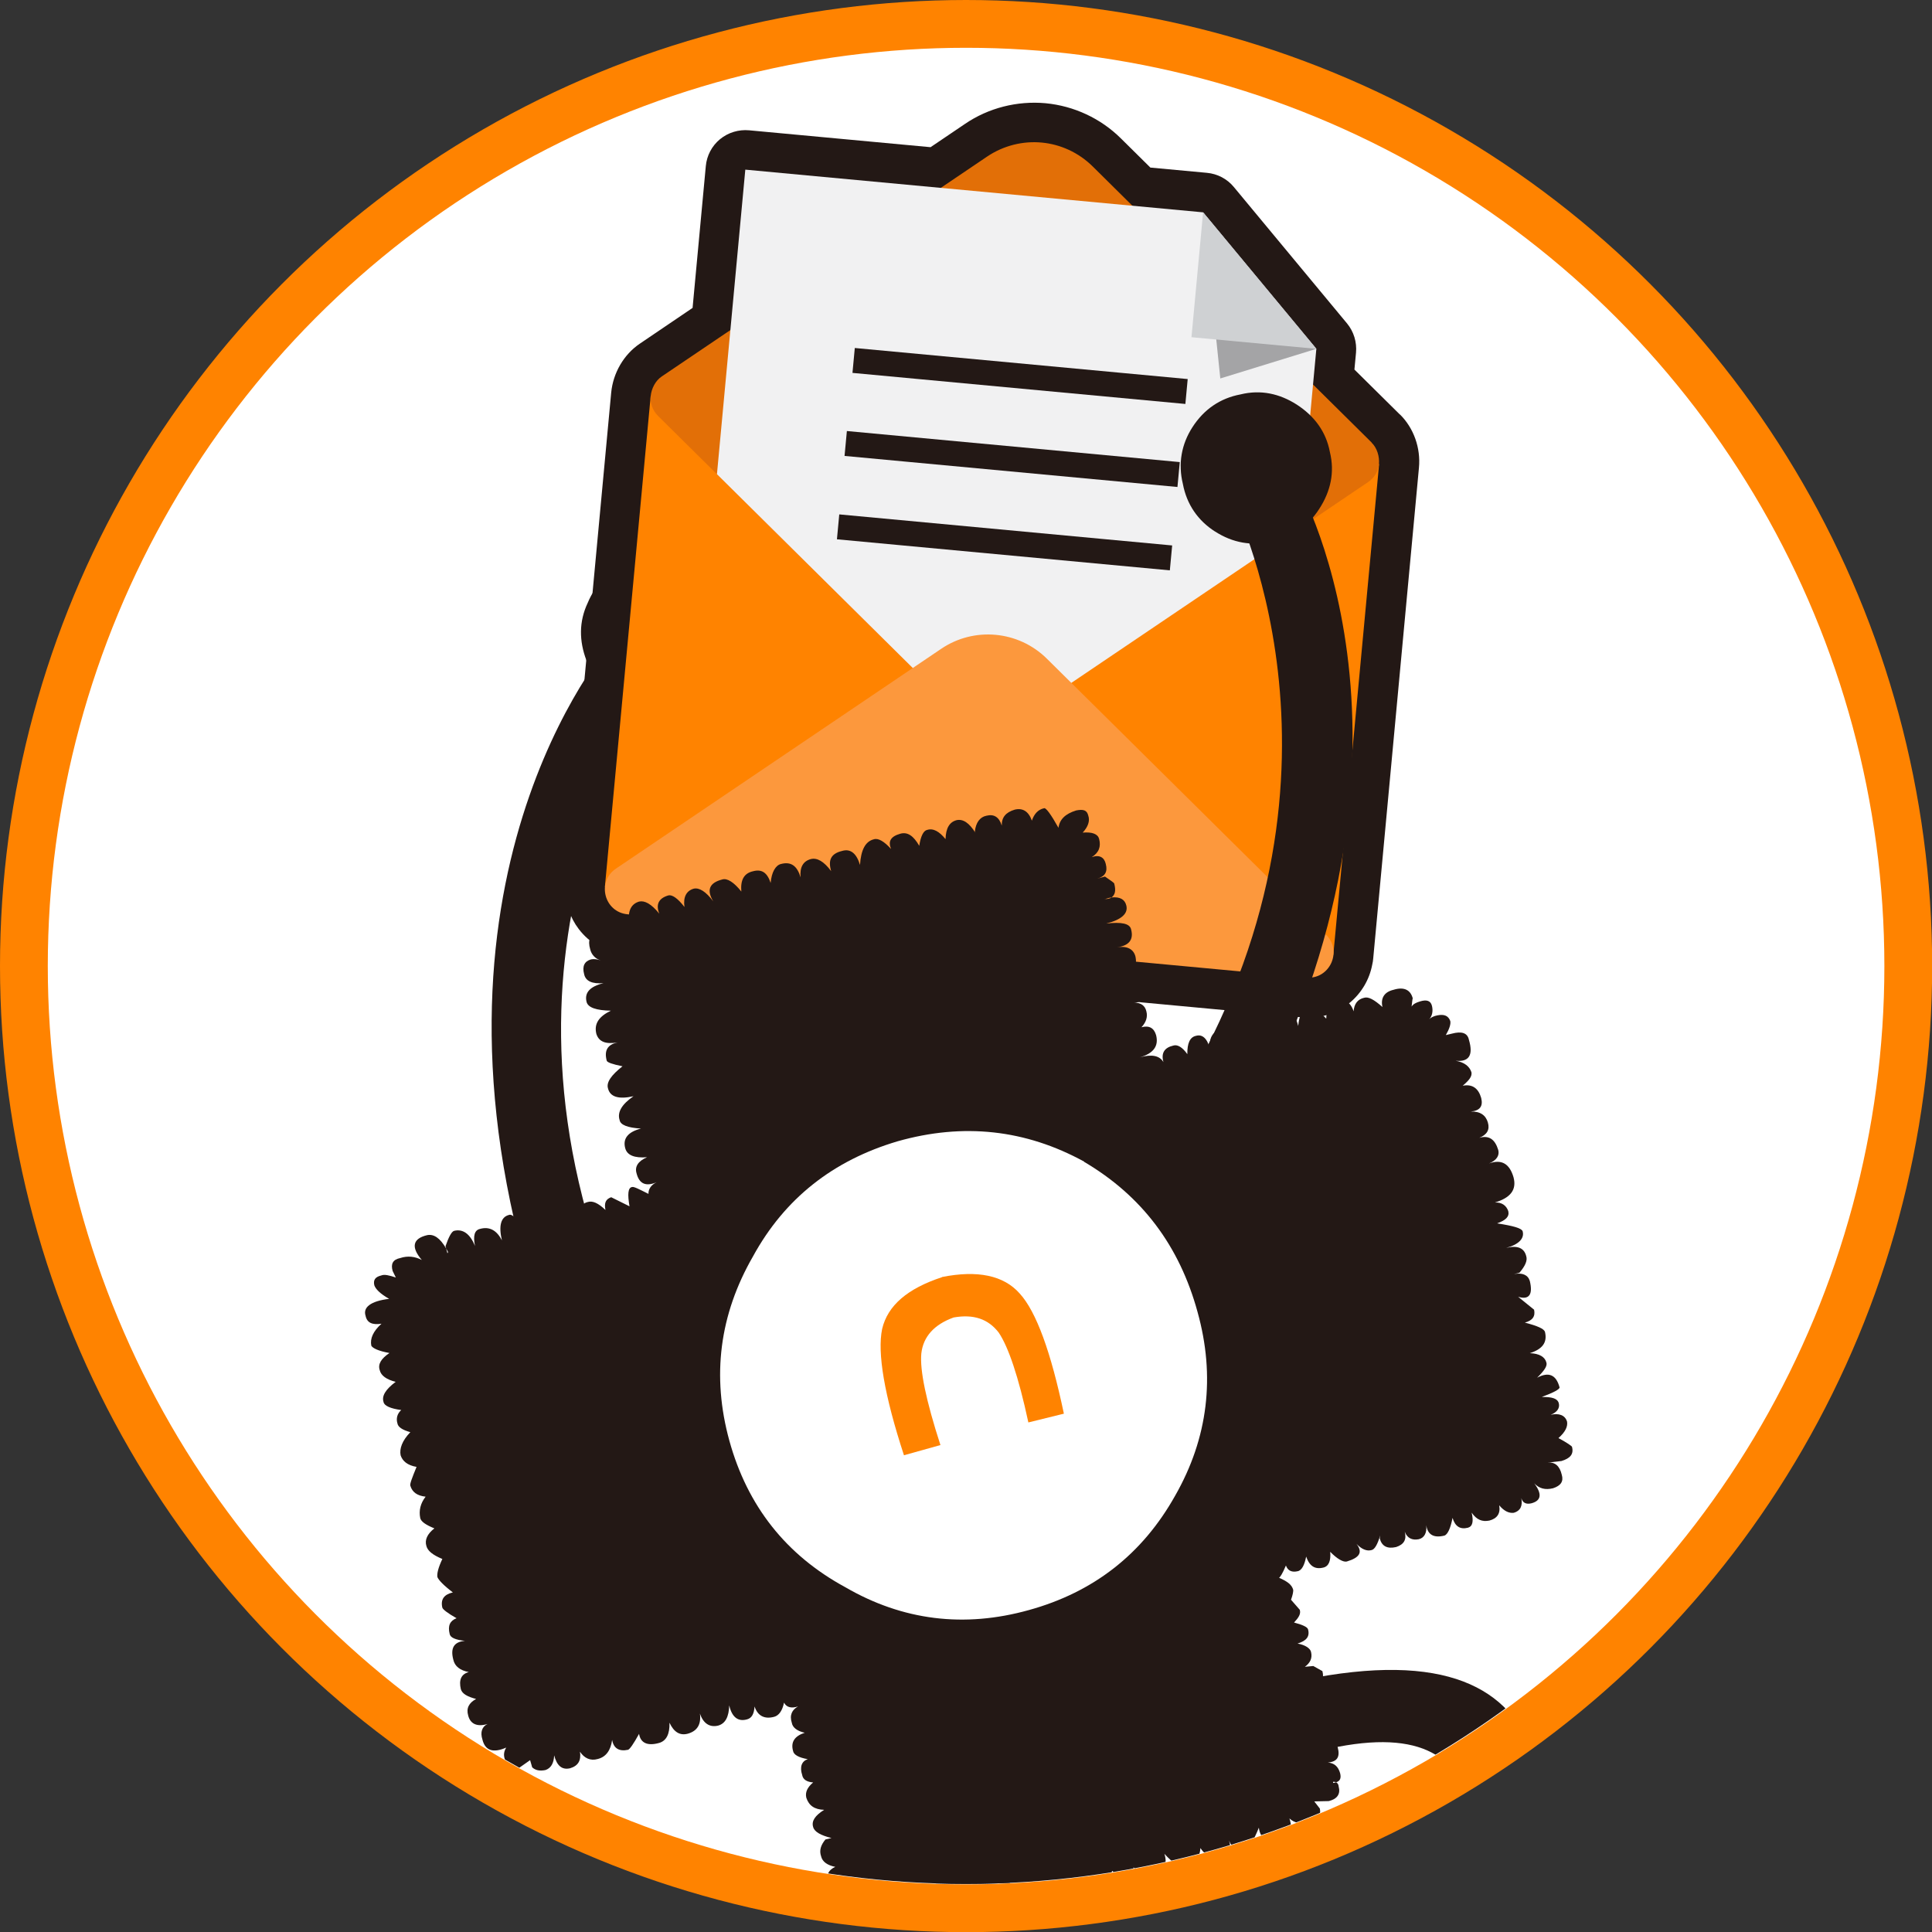
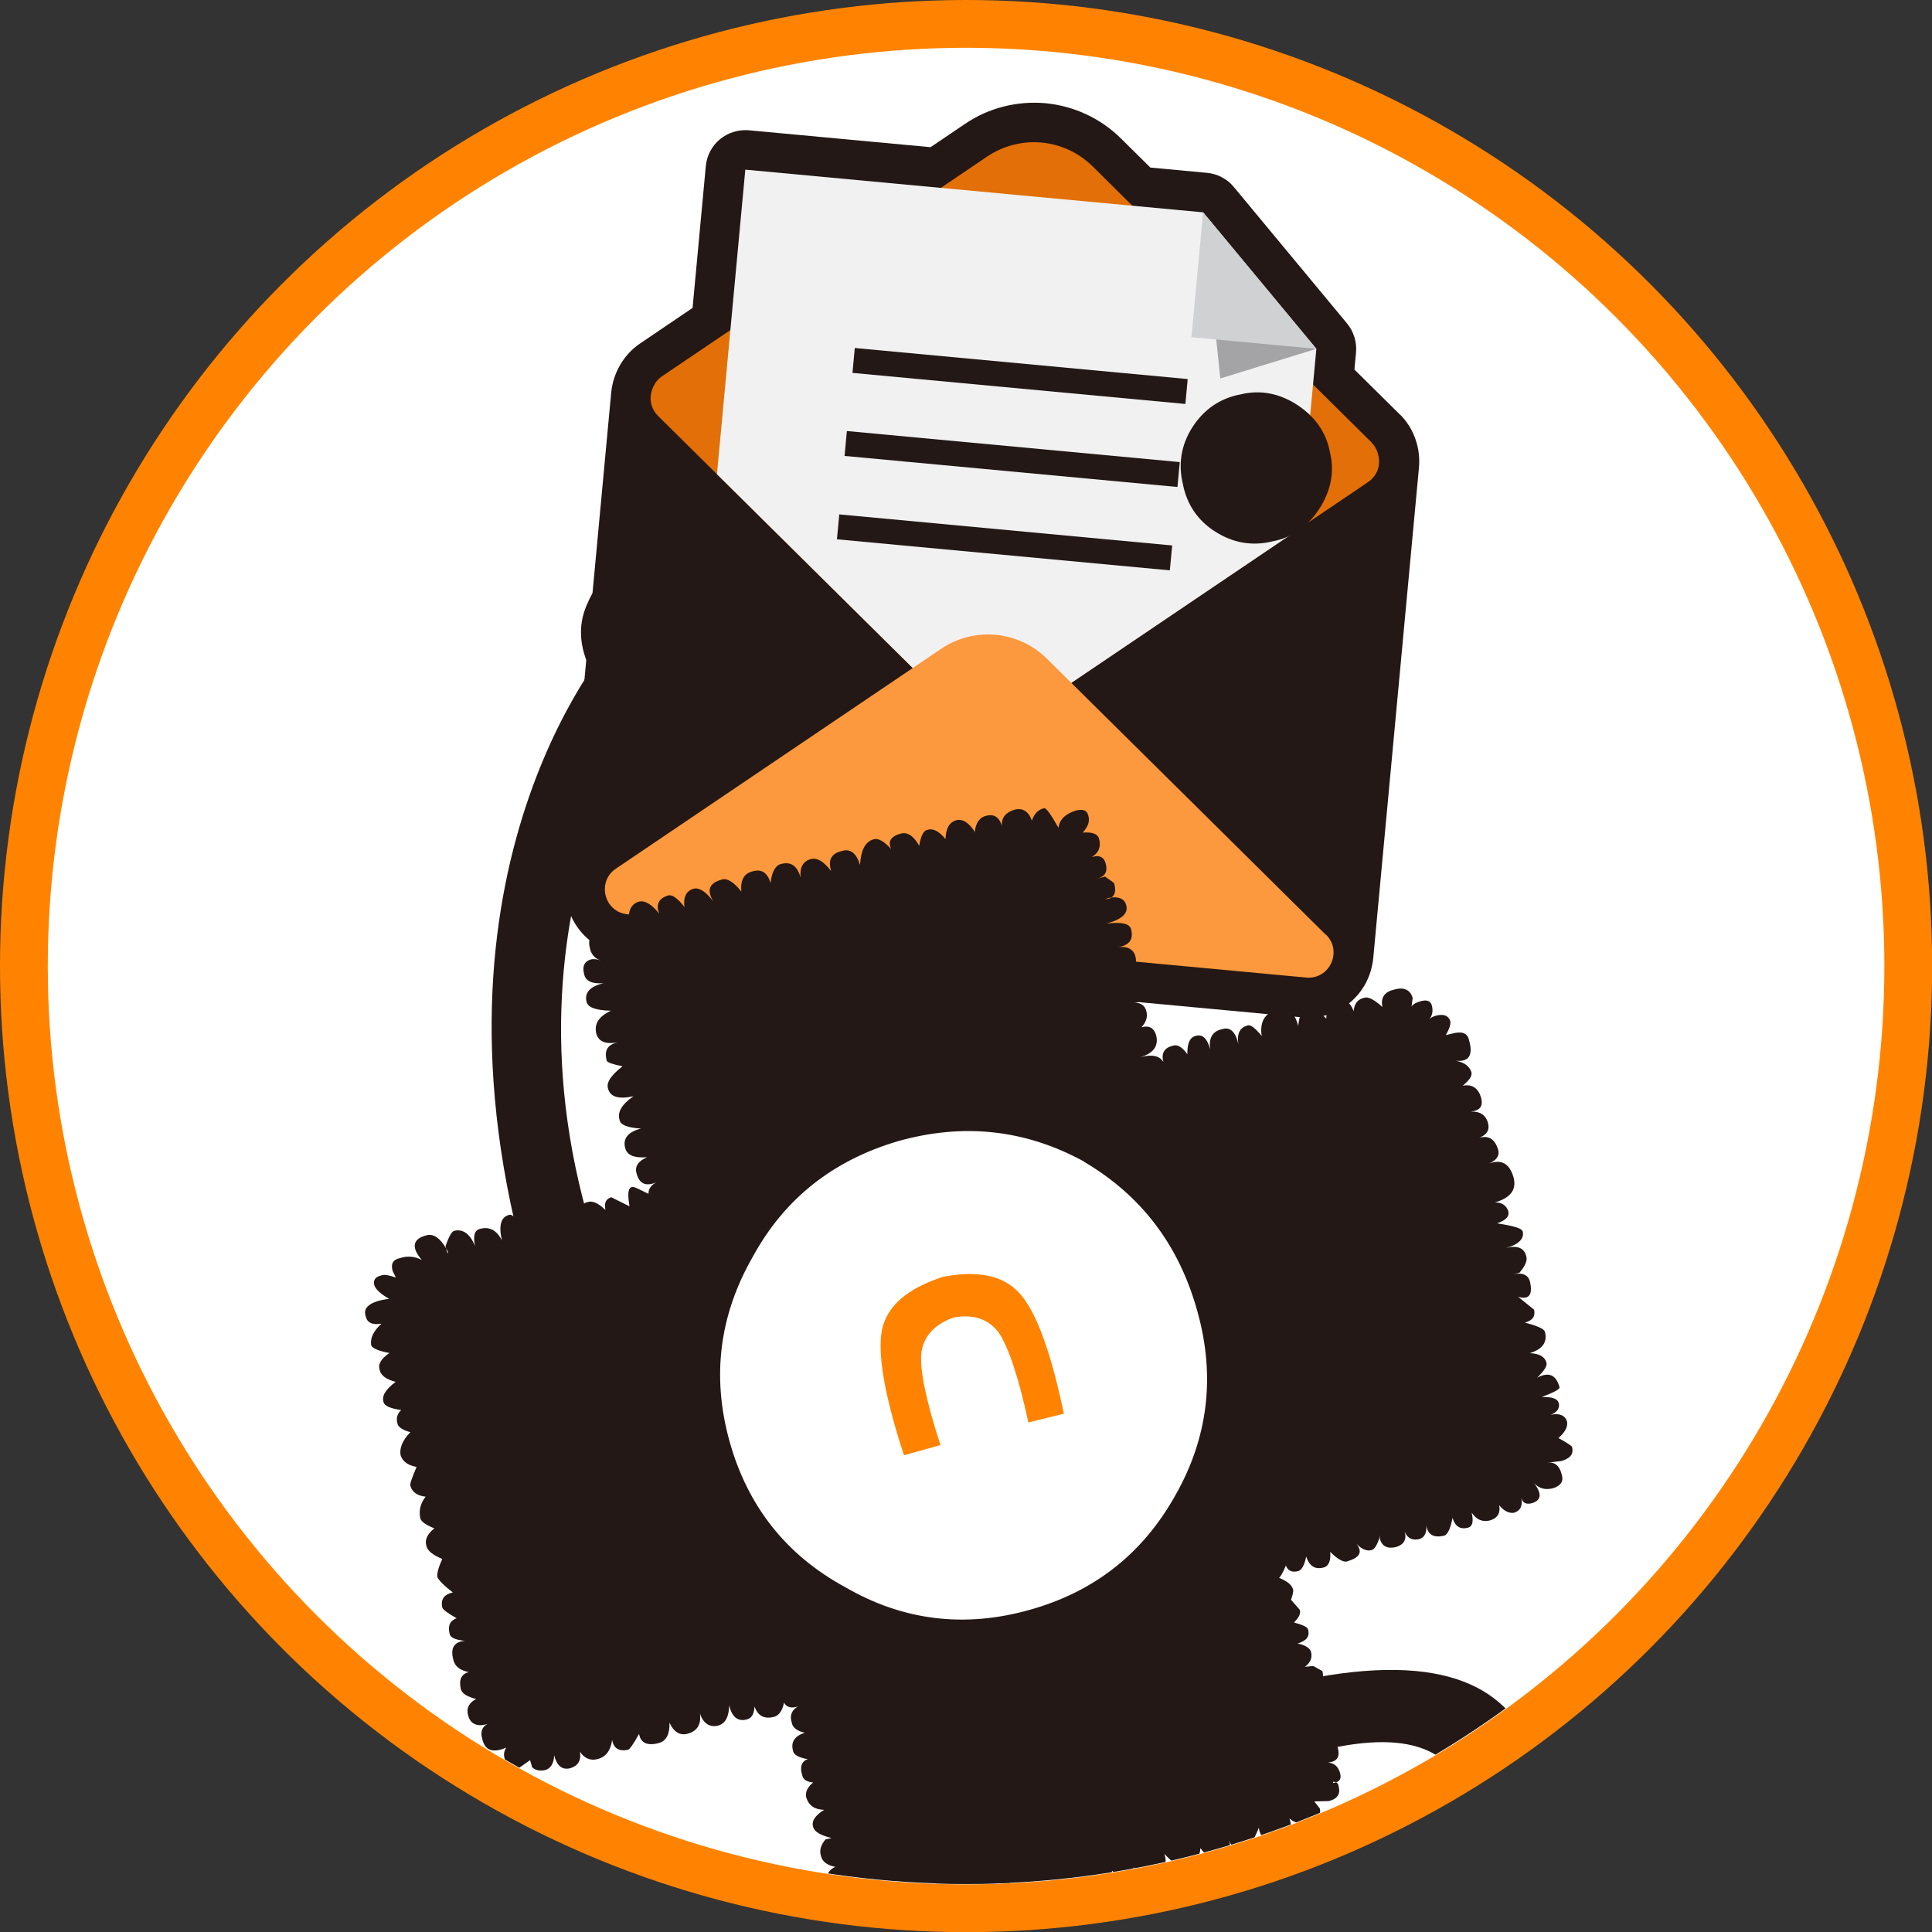
<svg xmlns="http://www.w3.org/2000/svg" id="_圖層_1" viewBox="0 0 121.29 121.29">
  <rect x="0" y="0" width="121.29" height="121.29" fill="#333333" stroke="none" />
  <defs>
    <style>.cls-1,.cls-2{fill:#fff;}.cls-3{fill:#ff8300;}.cls-4{fill:#cfd1d3;}.cls-5{fill:#fc983d;}.cls-6{fill:#a4a4a6;}.cls-7{clip-path:url(#clippath);}.cls-2{stroke:#ff8300;stroke-miterlimit:10;stroke-width:3px;}.cls-8{fill:#e26f07;}.cls-9{fill:none;}.cls-10{fill:#231815;}.cls-11{fill:#f1f1f2;}</style>
    <clipPath id="clippath">
      <circle class="cls-9" cx="60.65" cy="60.7" r="57.57" />
    </clipPath>
  </defs>
  <circle class="cls-2" cx="60.65" cy="60.65" r="59.15" />
  <g class="cls-7">
    <g>
      <g>
        <path class="cls-10" d="M38.66,39.96l3.68,2.03s-11.93,14.59-4.9,36.2l-4.57,.78c-6.78-25.28,5.8-39.02,5.8-39.02Z" />
        <path class="cls-10" d="M45.53,41.68c.56-1.18,.6-2.41,.14-3.61-.47-1.24-1.32-2.13-2.53-2.63-1.18-.56-2.39-.55-3.59-.09-1.24,.47-2.15,1.28-2.65,2.49-.56,1.18-.55,2.4-.08,3.63,.46,1.19,1.26,2.1,2.47,2.6,1.18,.56,2.41,.6,3.65,.12,1.2-.46,2.09-1.31,2.59-2.51Z" />
      </g>
      <path class="cls-10" d="M87.88,26.02l-2.85-2.82,.1-1.06c.06-.66-.14-1.32-.56-1.83l-7.11-8.57c-.42-.51-1.03-.83-1.69-.89l-3.55-.33-1.85-1.83c-1.27-1.26-2.95-2.04-4.73-2.21-1.78-.16-3.58,.29-5.06,1.3l-2.16,1.46-11.39-1.06c-.66-.06-1.32,.14-1.83,.56s-.83,1.03-.89,1.69l-.83,8.9-3.32,2.25c-1,.68-1.67,1.83-1.79,3.07l-2.87,30.8c-.01,.12-.01,.24,0,.36,0,.91,.28,1.79,.83,2.51,.69,.91,1.7,1.47,2.85,1.58l42.59,3.97c.13,.01,.25,.02,.38,.02,1.95,0,3.64-1.41,4-3.34,.03-.12,.05-.25,.06-.38l2.87-30.8h0c.12-1.25-.33-2.5-1.19-3.35Z" />
      <path class="cls-10" d="M41.62,122.38l-.56,4.3c10.05,5.2,22.03,9.83,22.51-11.69l-4.81-.58c.76,15.88-7.59,12.76-17.14,7.98Z" />
      <g>
        <path class="cls-10" d="M105.77,121.55c1.45-.93,.51-2.82-.91-3.45-2.54-1.03-4.02-.81-5.67-.6-1.32,.16-4.51,1.26-5.77,2.59-1.31,1.29-1.39,4.39-1.39,4.39,0,0,12.24-1.96,13.74-2.93Z" />
        <path class="cls-10" d="M91.81,124.52l4.27-.73c2.01-11.14,2.74-23.3-17.97-17.42l.98,4.7c14.95-5.41,14.47,2.93,12.71,13.45Z" />
      </g>
      <g id="Mail_Icon">
-         <rect class="cls-3" x="46.81" y="19.44" width="30.94" height="45.93" transform="translate(14.27 100.48) rotate(-84.67)" />
        <path class="cls-8" d="M86.12,27.79l-17.52-17.34c-.89-.88-2.03-1.39-3.2-1.5s-2.39,.18-3.43,.88l-20.42,13.8c-.41,.27-.65,.77-.7,1.23-.04,.43,.1,.89,.46,1.25l17.52,17.34c.89,.88,2.03,1.39,3.2,1.5s2.39-.18,3.43-.88l20.42-13.8c.43-.29,.65-.71,.69-1.14,.04-.46-.11-1-.46-1.34Z" />
        <g>
          <path class="cls-11" d="M75.53,13.33l-28.74-2.68-1.78,19.12,13.83,13.69c.89,.88,2.03,1.39,3.2,1.5s2.39-.18,3.43-.88l16.12-10.89,1.05-11.29-7.11-8.57Z" />
          <g>
            <rect class="cls-10" x="63.24" y="13.1" width="1.57" height="20.99" transform="translate(34.6 85.16) rotate(-84.67)" />
            <rect class="cls-10" x="62.76" y="18.32" width="1.57" height="20.99" transform="translate(28.95 89.41) rotate(-84.67)" />
            <rect class="cls-10" x="62.27" y="23.55" width="1.57" height="20.99" transform="translate(23.31 93.67) rotate(-84.67)" />
          </g>
          <polygon class="cls-6" points="75.53 13.33 76.61 23.76 82.64 21.9 75.53 13.33" />
          <polygon class="cls-4" points="82.64 21.9 74.8 21.17 75.53 13.33 82.64 21.9" />
        </g>
        <path class="cls-5" d="M83.24,58.69l-17.52-17.34c-1.78-1.76-4.56-2.02-6.63-.62l-20.42,13.8c-1.23,.83-.74,2.74,.74,2.87l42.59,3.97c1.47,.14,2.3-1.65,1.25-2.69Z" />
      </g>
      <g>
-         <path class="cls-10" d="M81.32,30.1l-4.02,1.23s8.68,16.72-2.63,36.44l4.31,1.7c11.82-23.35,2.33-39.37,2.33-39.37Z" />
        <path class="cls-10" d="M76.27,33.36c1.11,.72,2.33,.94,3.6,.63,1.28-.24,2.26-.97,2.95-2.04,.72-1.11,.98-2.3,.67-3.57-.24-1.28-.97-2.26-2.08-2.98-1.08-.69-2.26-.95-3.53-.64-1.28,.24-2.3,.94-3.02,2.06-.69,1.07-.91,2.29-.6,3.56,.24,1.28,.94,2.3,2.02,2.99Z" />
      </g>
      <path class="cls-10" d="M88.7,62.71c-.13-.56-.55-.78-1.22-.57-.56,.13-.82,.51-.69,1.08-.54-.48-.89-.66-1.15-.58-.41,.09-.63,.39-.66,.85-.2-.6-.59-.82-1.15-.69-.37,.12-.55,.51-.57,1.15-.43-.48-.81-.66-1.26-.57-.3,.08-.44,.43-.5,1.03-.21-.87-.67-1.19-1.35-1.02-.75,.21-1.08,.78-.94,1.65-.39-.48-.7-.74-.89-.66-.49,.13-.67,.51-.58,1.15-.17-.75-.52-1.08-1.01-.92-.64,.13-.85,.59-.76,1.27-.17-.68-.48-.97-.89-.85-.38,.08-.55,.47-.54,1.15-.31-.44-.62-.62-.88-.54-.56,.13-.78,.47-.62,1.04-.24-.41-.73-.51-1.48-.3,.86-.25,1.19-.71,1.02-1.39-.13-.45-.43-.63-.92-.5,.29-.31,.4-.65,.31-.99-.08-.37-.35-.56-.77-.55,.57-.02,.71-.43,.5-1.22-.09-.45-.47-.63-1.11-.54,.6-.17,.82-.55,.69-1.15-.12-.45-.51-.67-1.15-.57,.75-.1,1.05-.48,.88-1.12-.08-.38-.62-.48-1.56-.37,.98-.25,1.38-.64,1.26-1.13-.09-.38-.39-.56-.92-.51-.11,.08-.3,.12-.49,.09,.04,0,.08,0,.11,0,.15-.04,.26-.08,.37-.09,.22-.16,.29-.42,.17-.87,0-.04-.2-.18-.58-.44l-.49,.13c.49-.13,.67-.43,.54-.92-.09-.41-.39-.6-.88-.43,.45-.28,.59-.66,.46-1.15-.08-.3-.43-.44-1.03-.39,.33-.35,.47-.73,.35-1.07-.08-.34-.31-.41-.76-.32-.68,.21-1.04,.56-1.11,1.09-.48-.86-.79-1.27-.9-1.23-.38,.08-.63,.36-.77,.78-.21-.6-.59-.81-1.08-.69-.56,.17-.82,.48-.81,1-.16-.52-.47-.74-.96-.62-.41,.08-.67,.43-.73,1l.04,.08c-.39-.63-.78-.89-1.19-.8-.45,.12-.67,.51-.69,1.19-.39-.48-.77-.7-1.15-.58-.23,.04-.41,.39-.5,1-.36-.63-.74-.89-1.19-.76-.6,.17-.78,.47-.58,.96-.43-.48-.81-.7-1.08-.61-.53,.13-.81,.66-.87,1.61-.21-.71-.59-1.04-1.12-.88-.72,.17-.89,.59-.69,1.27-.47-.63-.89-.85-1.27-.76-.49,.13-.71,.51-.65,1.15-.21-.71-.59-1.01-1.23-.84-.34,.08-.59,.51-.65,1.19-.21-.64-.55-.89-1.12-.73-.56,.13-.78,.55-.72,1.27-.47-.59-.89-.85-1.19-.76-.83,.21-1,.67-.57,1.38-.47-.63-.89-.88-1.23-.8-.45,.13-.67,.51-.58,1.15-.43-.56-.78-.78-1-.73-.6,.17-.82,.55-.58,1.15-.51-.63-.93-.84-1.27-.76-.56,.17-.78,.7-.56,1.64-.21-.75-.56-1.05-1.05-.92-.37,.08-.48,.39-.36,.88l.28,.71c-.46-.25-.8-.39-.95-.31-.45,.09-.59,.43-.43,.99,.08,.34,.32,.6,.66,.7-.23-.07-.42-.1-.61-.06-.41,.12-.56,.43-.43,.92,.09,.45,.51,.63,1.22,.57-.86,.21-1.2,.6-1.07,1.16,.08,.38,.62,.55,1.53,.57-.75,.36-1.07,.82-.91,1.46,.16,.49,.58,.66,1.34,.53-.64,.13-.86,.51-.69,1.15,.04,.11,.35,.22,.99,.35-.7,.55-1.03,1.01-.91,1.39,.13,.53,.66,.7,1.6,.49-.74,.51-1.03,1.01-.87,1.5,.05,.3,.5,.48,1.34,.53-.83,.21-1.15,.64-.99,1.23,.12,.45,.58,.63,1.37,.57-.56,.24-.78,.59-.66,1,.17,.68,.59,.85,1.26,.57-.34,.16-.52,.43-.51,.73-.58-.29-.92-.47-1.03-.43-.26,.04-.29,.46-.16,1.21l-1.15-.57c-.34,.12-.45,.35-.36,.8-.46-.44-.81-.59-1.11-.5-.37,.08-.48,.35-.36,.88v.11c-.47-.63-.93-.85-1.38-.72-.49,.09-.63,.47-.43,1.07-.5-.4-.84-.55-1.07-.46-.45,.09-.59,.43-.5,1-.63-.78-1.01-1.15-1.2-1.07-.53,.13-.66,.7-.45,1.6-.32-.63-.78-.89-1.38-.72-.34,.08-.44,.43-.31,1.07-.32-.79-.78-1.08-1.31-.95-.15,.04-.33,.35-.54,.96l.04,.15s.08,.15,.12,.22l-.04,.08-.08-.3c-.39-.67-.78-.92-1.19-.84-.9,.21-1.04,.74-.34,1.56-.42-.22-.88-.28-1.36-.12-.45,.09-.6,.36-.47,.81l.2,.41c-.42-.14-.72-.21-.91-.13-.38,.09-.52,.28-.44,.62,.08,.23,.35,.52,.93,.85-1.17,.14-1.65,.54-1.48,1.06,.09,.45,.43,.59,1,.5-.52,.47-.73,.93-.64,1.38,.08,.15,.42,.33,1.14,.46-.52,.35-.74,.7-.61,1.08,.08,.34,.43,.59,1,.73-.63,.47-.89,.89-.76,1.27,.04,.23,.43,.41,1.11,.5-.26,.23-.33,.54-.24,.84,.04,.23,.31,.41,.81,.55-.52,.54-.69,1.04-.61,1.45,.12,.37,.43,.63,1,.73-.28,.69-.43,1.07-.39,1.18,.12,.41,.43,.63,.96,.69-.33,.42-.43,.88-.34,1.33,.04,.23,.35,.44,.89,.66-.45,.35-.62,.73-.5,1.11,.08,.3,.39,.56,1,.81-.25,.53-.35,.92-.31,1.14,.08,.19,.39,.52,.97,.96-.56,.13-.78,.44-.66,.96,.04,.11,.31,.33,.89,.66-.41,.16-.56,.47-.43,.99,.04,.22,.35,.37,.96,.43-.68,.06-.93,.44-.73,1.19,.09,.41,.43,.67,.97,.77-.49,.13-.63,.51-.5,1.07,.08,.3,.43,.48,.96,.62-.45,.24-.63,.58-.5,1.03,.13,.53,.55,.74,1.22,.54-.34,.16-.48,.5-.32,.99,.17,.68,.67,.85,1.49,.49-.14,.23-.18,.46-.09,.72,.13,.49,.43,.67,.92,.54l.67-.47,.13,.45c.19,.18,.46,.25,.84,.17,.34-.12,.52-.43,.54-.92,.17,.64,.48,.93,1,.81,.53-.16,.7-.51,.62-1.04,.27,.41,.66,.59,1.11,.46,.53-.13,.82-.55,.91-1.2,.09,.53,.44,.74,1,.62,.11-.04,.33-.35,.69-1,.09,.56,.51,.78,1.26,.57,.45-.13,.67-.55,.65-1.27,.28,.6,.66,.82,1.15,.69,.6-.17,.85-.59,.76-1.27,.21,.64,.63,.89,1.15,.76,.45-.13,.67-.55,.69-1.27,.17,.75,.56,1.04,1.12,.88,.3-.08,.44-.35,.47-.81,.2,.6,.63,.81,1.23,.65,.3-.08,.52-.39,.62-.89,.16,.3,.46,.37,.88,.24-.37,.2-.55,.54-.39,1.03,.05,.3,.35,.52,.81,.62-.64,.21-.89,.59-.73,1.15,.04,.23,.35,.41,.92,.51-.37,.12-.52,.47-.35,.99,.05,.3,.31,.44,.69,.47-.37,.31-.51,.62-.43,.96,.16,.49,.51,.74,1.12,.76-.56,.35-.81,.7-.69,1.08,.08,.3,.47,.52,1.15,.69l-.38,.09c-.29,.35-.4,.69-.27,1.06,.08,.34,.39,.56,.89,.66-.45,.2-.59,.54-.46,1.03,.08,.34,.47,.56,1.15,.57-.38,.09-.52,.36-.4,.77,.08,.38,.47,.52,1.11,.5-.04,.08-.03,.23,.01,.38,.17,.56,.4,.78,.85,.66,.19-.04,.3-.12,.41-.24,.24,.56,.55,.78,1,.65l.63-.54c.13,.49,.47,.67,1.03,.5,.23-.04,.44-.35,.66-.85,.16,.45,.62,.63,1.3,.42,.34-.08,.52-.39,.54-.92,.24,.41,.58,.55,.99,.43,.49-.13,.67-.51,.5-1.11,.24,.63,.67,.89,1.27,.76,.45-.12,.74-.51,.84-1.16,.31,.41,.73,.55,1.22,.38,.19-.04,.41-.31,.7-.78,.5,.22,.84,.28,1.03,.24,.07-.04,.37-.31,.88-.97,.16,.49,.58,.66,1.26,.5,.23-.08,.52-.39,.88-.97,.28,.41,.58,.59,.96,.47,.23-.04,.37-.27,.36-.69,.35,.37,.77,.51,1.33,.34,.6-.17,.82-.55,.61-1.19,.54,.59,.97,.88,1.34,.76,.56-.13,.89-.52,.92-1.12,.35,.52,.78,.7,1.3,.53,.49-.13,.67-.47,.5-1,.16,.45,.51,.63,1.03,.5,.23-.04,.52-.51,.84-1.31,.09,.72,.55,.93,1.27,.76,.68-.21,.89-.63,.65-1.34,.31,.29,.73,.36,1.14,.27,.64-.17,.86-.47,.77-.89l-.35-.45,.91-.02c.53-.13,.75-.44,.62-.92,0-.11-.08-.23-.16-.26-.04,0-.11,.04-.19,.04v-.07c.07,0,.15,0,.19,.03,.26-.08,.33-.27,.25-.58-.12-.41-.36-.63-.77-.66,.6-.05,.78-.36,.62-.96-.08-.34-.43-.6-1.08-.8,.52-.2,.74-.51,.66-.85-.13-.53-.47-.71-1.04-.54,.56-.2,.74-.55,.62-1.04-.08-.26-.28-.48-.66-.63,.49-.13,.67-.43,.54-.92l-.57-.32-.53,.05c.33-.24,.48-.54,.39-.92-.04-.23-.35-.45-.85-.54,.56-.17,.78-.44,.66-.89-.04-.15-.35-.29-.88-.43,.29-.31,.44-.54,.36-.8l-.55-.63c.11-.3,.14-.49,.14-.61-.08-.34-.39-.55-.89-.77,.07-.04,.22-.27,.43-.77,.12,.34,.39,.44,.73,.36,.26-.04,.44-.39,.54-.92,.21,.6,.55,.82,1.08,.69,.34-.08,.48-.43,.43-.99,.43,.44,.81,.66,1.04,.61,.83-.25,1.01-.59,.61-1.11,.31,.33,.65,.48,.95,.39,.19-.04,.37-.35,.54-.92l-.03,.19c.13,.49,.47,.67,1.03,.54,.49-.16,.67-.47,.54-.96,.16,.41,.47,.55,.88,.47,.34-.08,.52-.39,.47-.88,.09,.6,.47,.82,1.15,.65,.19-.08,.37-.43,.5-1.11,.16,.53,.47,.74,.96,.62,.3-.08,.37-.39,.24-.95,.31,.45,.66,.59,1.11,.5,.49-.13,.71-.44,.62-.96,.31,.37,.62,.51,.92,.47,.41-.12,.56-.43,.47-.92,.08,.3,.31,.41,.65,.32,.6-.17,.66-.58,.16-1.25,.31,.33,.69,.43,1.18,.31,.49-.16,.67-.43,.55-.84-.13-.57-.44-.82-.89-.77l.87-.1c.56-.17,.78-.44,.66-.89,0-.04-.31-.26-.85-.55,.44-.39,.59-.73,.54-1.03-.12-.41-.51-.55-1.03-.43,.41-.16,.59-.43,.51-.73-.08-.3-.43-.4-1.07-.39,.75-.28,1.12-.48,1.12-.6-.21-.79-.67-1-1.41-.61,.44-.43,.66-.74,.58-.96-.09-.34-.43-.56-1.04-.58,.79-.25,1.12-.67,.95-1.35-.08-.19-.46-.36-1.26-.57,.49-.13,.67-.4,.58-.81l-1-.81c.69,.21,.94-.14,.73-1-.12-.38-.47-.52-.99-.43l.34-.08c.37-.43,.51-.77,.43-1.03-.13-.53-.55-.7-1.26-.53,.79-.21,1.16-.6,1.03-1.05-.08-.19-.58-.33-1.6-.49,.56-.2,.78-.43,.7-.77-.12-.34-.39-.56-.84-.54,.97-.29,1.38-.79,1.17-1.58-.25-.86-.75-1.15-1.54-.87,.49-.2,.67-.51,.58-.85-.21-.68-.59-.93-1.19-.76,.49-.2,.67-.51,.54-.96-.13-.45-.47-.71-1.08-.69,.57-.05,.79-.32,.66-.85-.17-.6-.55-.89-1.16-.77,.41-.35,.59-.58,.55-.84-.12-.37-.43-.63-1-.73,.83,.09,1.13-.33,.84-1.31-.09-.45-.47-.55-1.07-.39l-.38,.09c.22-.38,.32-.69,.28-.88-.12-.34-.39-.44-.8-.36-.22,.04-.41,.13-.52,.24,.18-.19,.25-.5,.17-.83-.08-.34-.35-.41-.76-.28-.26,.08-.41,.16-.52,.32l.06-.49Z" />
      <path class="cls-1" d="M68.07,72.93c-3.68-2.02-7.59-2.45-11.72-1.28-4.05,1.2-7.09,3.59-9.08,7.23-2.1,3.65-2.6,7.51-1.48,11.57,1.13,4.09,3.55,7.17,7.27,9.19,3.61,2.1,7.48,2.57,11.53,1.44,4.06-1.12,7.13-3.51,9.19-7.19,2.06-3.61,2.53-7.48,1.4-11.53-1.13-4.13-3.48-7.28-7.12-9.42Z" />
      <path class="cls-3" d="M59.14,80.18c-2.16,.71-3.41,1.77-3.76,3.25-.31,1.5,.13,4.14,1.37,7.93l2.29-.64c-.9-2.78-1.3-4.7-1.2-5.75,.12-1.06,.81-1.82,2.03-2.26,1.25-.22,2.17,.09,2.83,.95,.6,.89,1.24,2.75,1.86,5.64l2.23-.55c-.81-3.86-1.73-6.4-2.77-7.54-1.01-1.15-2.66-1.48-4.88-1.04Z" />
    </g>
  </g>
</svg>